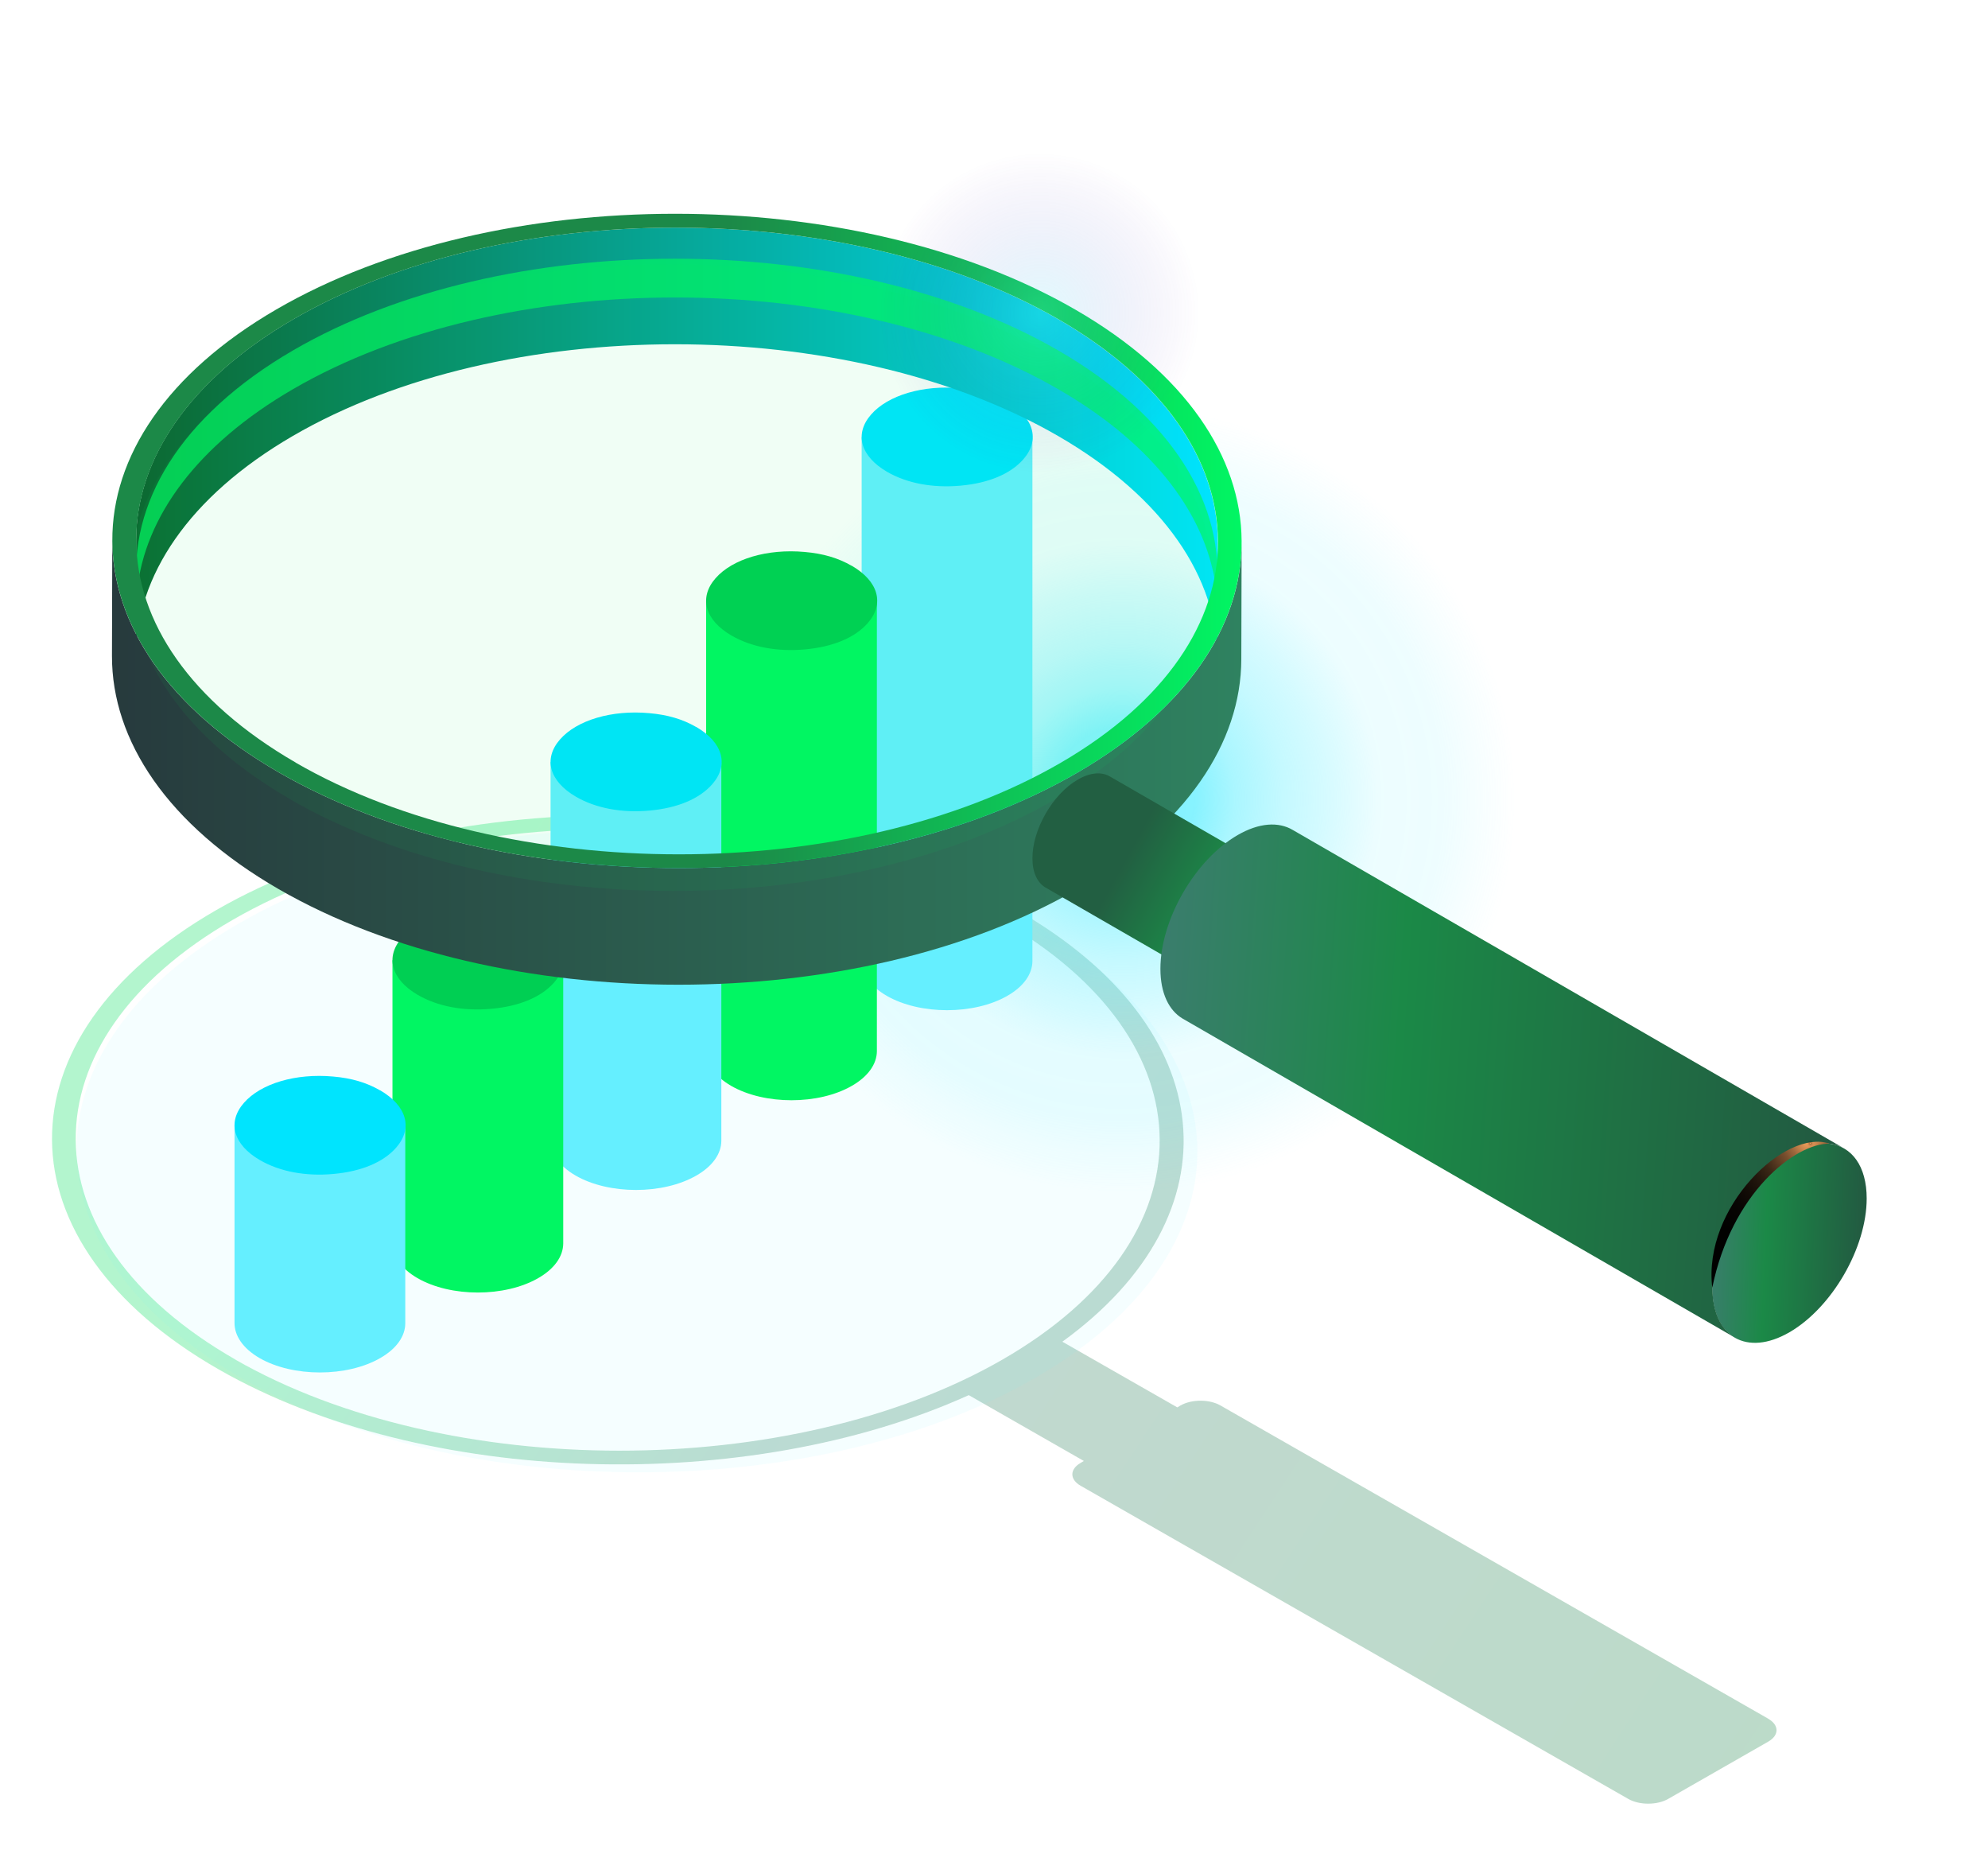
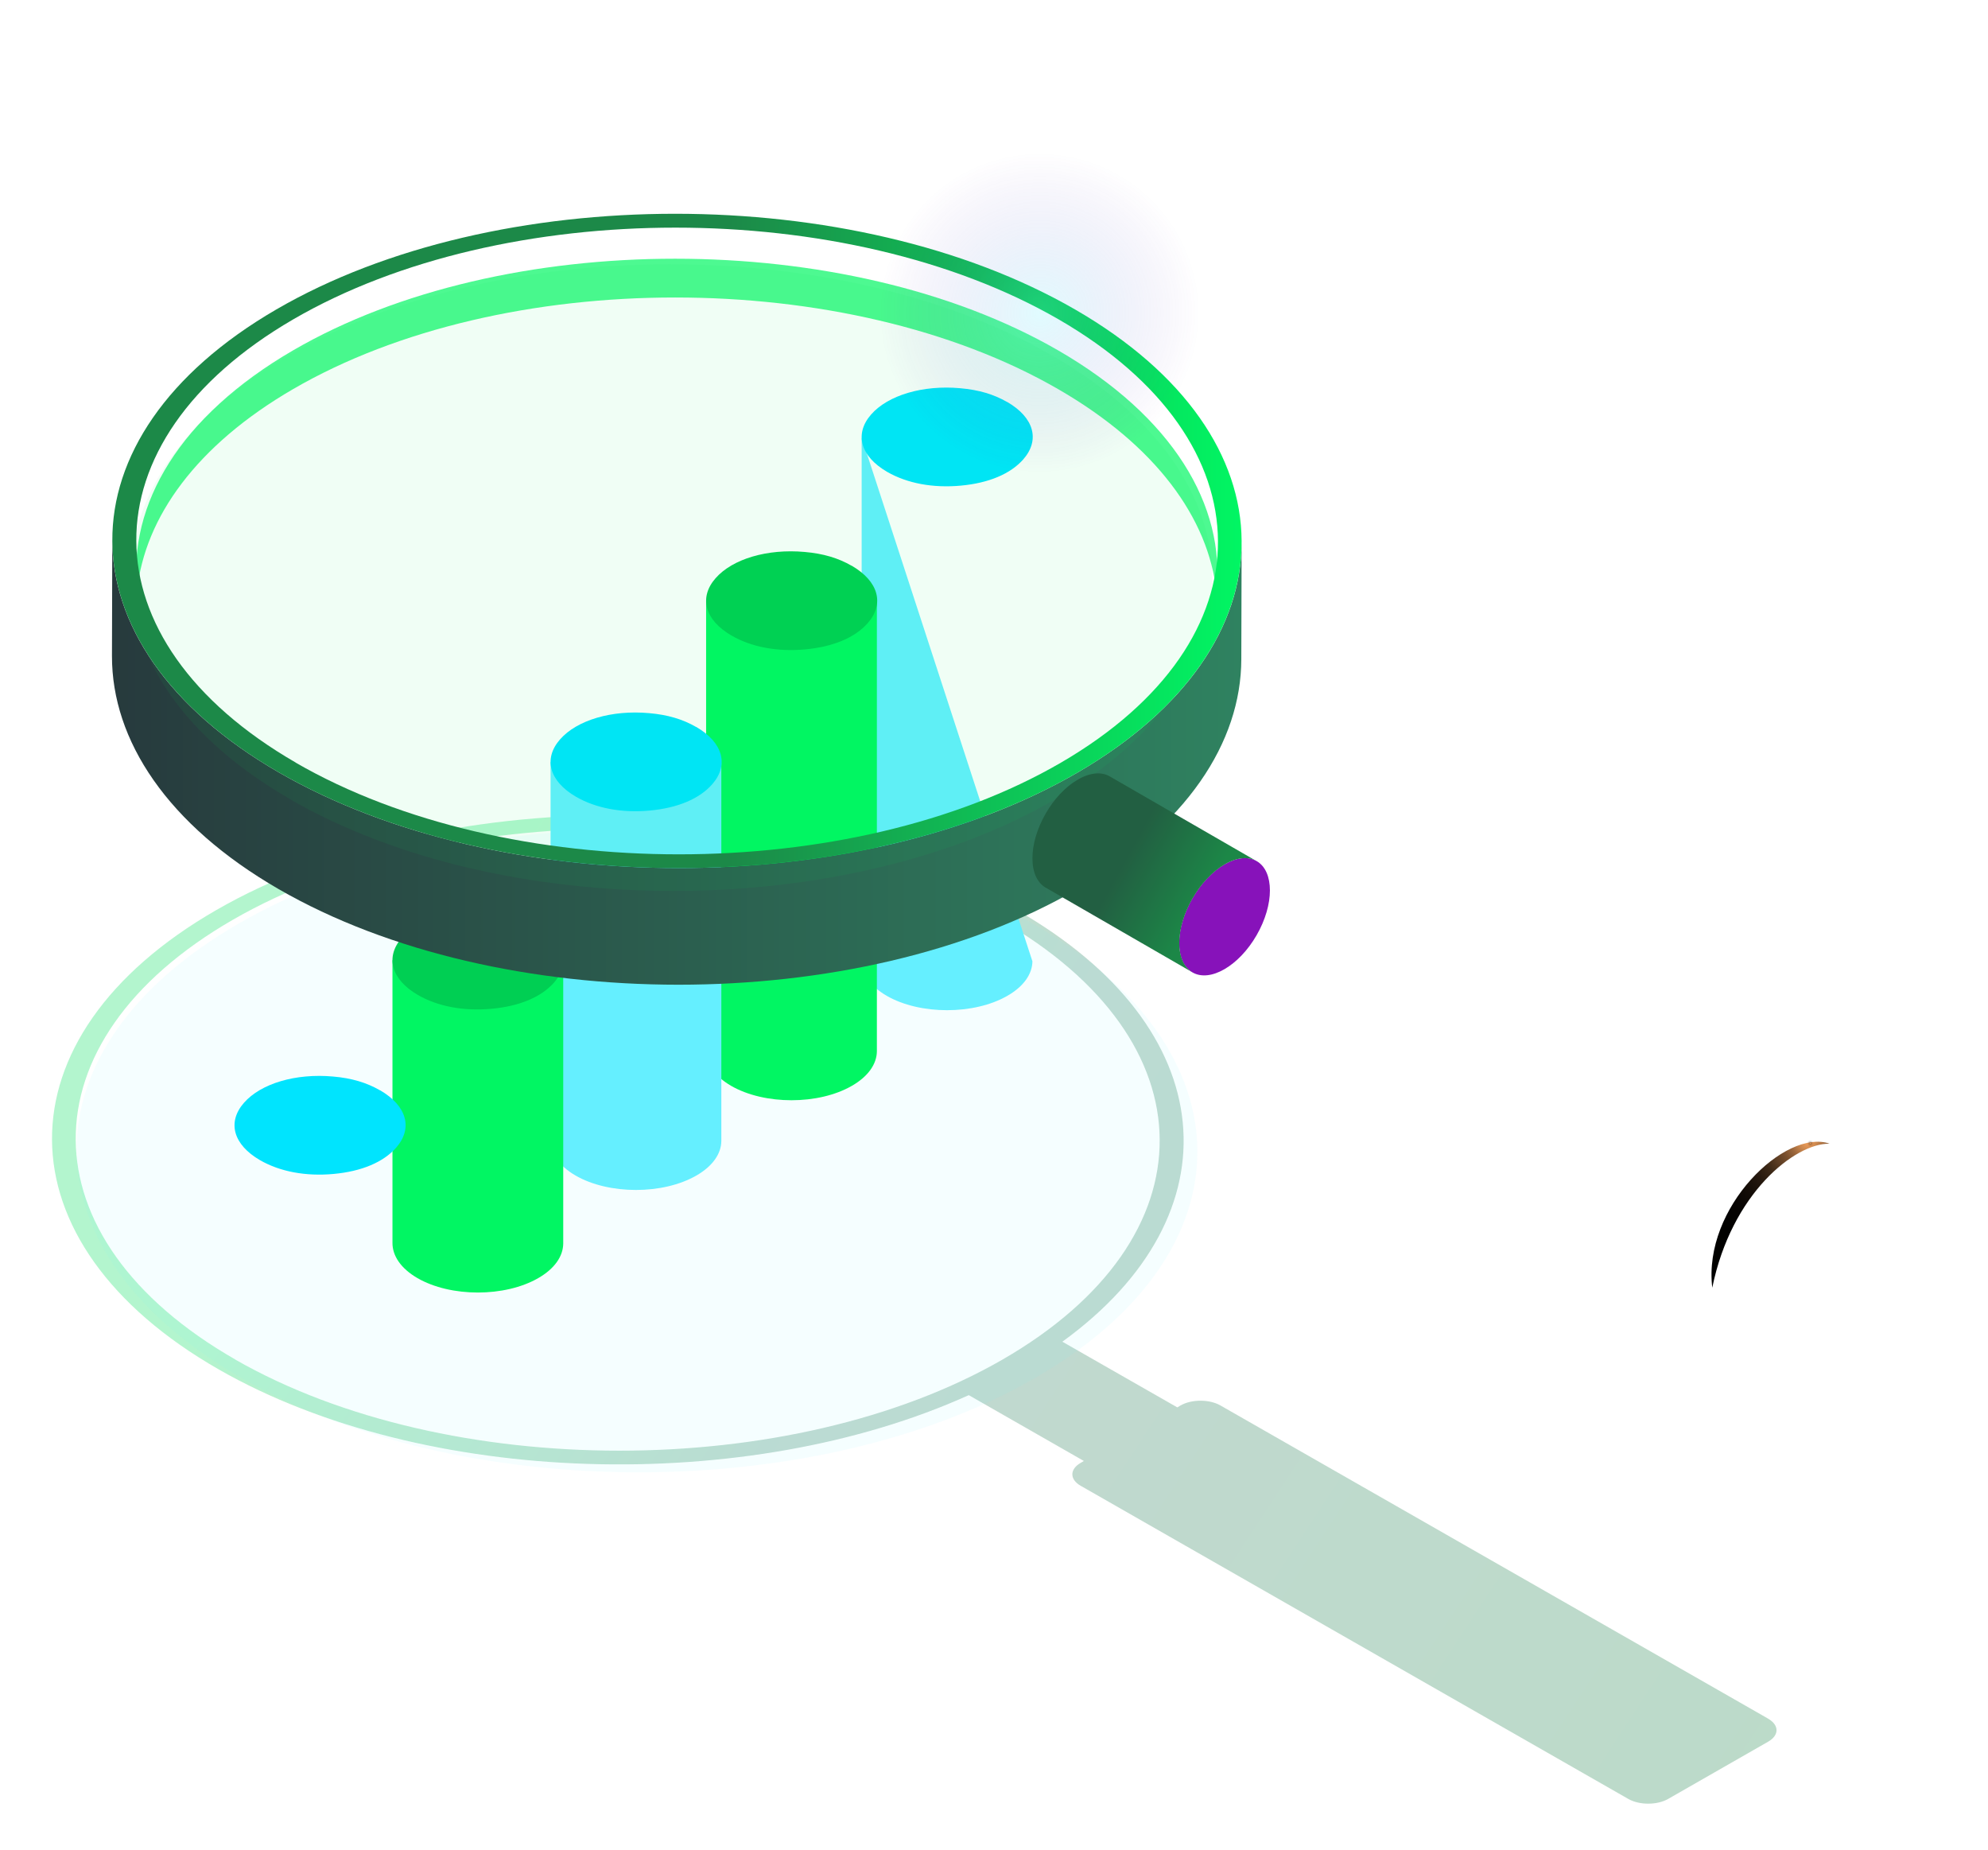
<svg xmlns="http://www.w3.org/2000/svg" width="172" height="160" viewBox="0 0 172 160" fill="none">
  <g filter="url(#filter0_f_1_322)">
    <path opacity="0.3" d="M152.97 148.662L105.595 121.576C104.637 121.026 103.095 121.026 102.137 121.576L101.859 121.741L91.914 116.06C107.123 105.042 105.789 88.906 87.984 78.727C68.817 67.763 37.747 67.763 18.705 78.727C-0.323 89.676 -0.225 107.504 18.941 118.467C36.692 128.619 64.664 129.348 83.817 120.682L93.775 126.377L93.498 126.542C92.539 127.092 92.539 127.973 93.498 128.523L140.873 155.608C141.831 156.159 143.373 156.159 144.331 155.608L152.984 150.656C153.943 150.106 153.943 149.226 152.984 148.675L152.97 148.662ZM20.386 117.615C2.025 107.119 1.927 90.048 20.164 79.552C38.4 69.056 68.164 69.056 86.511 79.552C104.859 90.048 104.956 107.119 86.72 117.615C68.484 128.11 38.733 128.11 20.372 117.615H20.386Z" fill="url(#paint0_linear_1_322)" />
    <g opacity="0.2" filter="url(#filter1_f_1_322)">
      <path d="M20.927 119.219C1.94 108.366 1.84 90.713 20.697 79.86C39.554 69.007 70.332 69.007 89.304 79.86C108.277 90.713 108.377 108.366 89.52 119.219C70.662 130.072 39.899 130.072 20.913 119.219H20.927Z" fill="#65EFFF" fill-opacity="0.31" />
    </g>
  </g>
-   <path style="mix-blend-mode:screen" d="M97.113 138.29C135.301 138.29 166.258 107.333 166.258 69.145C166.258 30.957 135.301 0 97.113 0C58.925 0 27.968 30.957 27.968 69.145C27.968 107.333 58.925 138.29 97.113 138.29Z" fill="url(#paint1_radial_1_322)" />
-   <path d="M74.55 37.809V83.074C74.536 84.183 75.257 85.291 76.712 86.137C79.595 87.8 84.279 87.8 87.162 86.137C88.59 85.319 89.31 84.238 89.324 83.157V37.892L74.536 37.809H74.55Z" fill="#65EFFF" />
+   <path d="M74.55 37.809V83.074C74.536 84.183 75.257 85.291 76.712 86.137C79.595 87.8 84.279 87.8 87.162 86.137C88.59 85.319 89.31 84.238 89.324 83.157L74.536 37.809H74.55Z" fill="#65EFFF" />
  <path d="M87.134 34.773C85.984 34.108 84.681 33.72 83.073 33.581C79.858 33.291 76.837 34.178 75.368 35.855C73.899 37.532 74.439 39.472 76.754 40.816C78.486 41.814 80.717 42.23 83.129 42.008C85.54 41.786 87.425 40.996 88.534 39.735C90.003 38.058 89.463 36.118 87.148 34.773H87.134Z" fill="#00E4FE" />
  <path d="M61.092 51.973V90.863C61.078 91.972 61.799 93.081 63.254 93.926C66.137 95.589 70.822 95.589 73.704 93.926C75.132 93.108 75.853 92.027 75.867 90.946V52.056L61.078 51.973H61.092Z" fill="#01F663" />
  <path d="M73.677 48.937C72.526 48.272 71.224 47.884 69.616 47.745C66.401 47.454 63.379 48.341 61.91 50.018C60.441 51.695 60.981 53.636 63.296 54.98C65.028 55.978 67.26 56.394 69.671 56.172C72.083 55.95 73.968 55.16 75.077 53.899C76.546 52.222 76.005 50.282 73.691 48.937H73.677Z" fill="#00CF53" />
  <path d="M47.635 65.916V98.624C47.621 99.733 48.342 100.842 49.797 101.687C52.68 103.35 57.364 103.35 60.247 101.687C61.674 100.87 62.395 99.788 62.409 98.707V65.999L47.621 65.916H47.635Z" fill="#65EFFF" />
  <path d="M60.219 62.88C59.069 62.215 57.766 61.827 56.158 61.688C52.943 61.397 49.922 62.284 48.453 63.961C46.983 65.638 47.524 67.579 49.838 68.923C51.571 69.921 53.802 70.337 56.214 70.115C58.625 69.893 60.51 69.103 61.619 67.842C63.088 66.165 62.548 64.225 60.233 62.88H60.219Z" fill="#00E4FE" />
  <path d="M33.956 83.062V107.496C33.942 108.605 34.662 109.714 36.118 110.559C39 112.222 43.685 112.222 46.568 110.559C47.995 109.742 48.716 108.661 48.73 107.579V83.145L33.942 83.062H33.956Z" fill="#01F663" />
  <path d="M46.54 80.027C45.39 79.362 44.087 78.973 42.479 78.835C39.264 78.544 36.242 79.431 34.773 81.108C33.304 82.785 33.845 84.725 36.159 86.07C37.892 87.067 40.123 87.483 42.535 87.261C44.946 87.04 46.831 86.25 47.94 84.988C49.409 83.311 48.868 81.371 46.554 80.027H46.54Z" fill="#00CF53" />
-   <path d="M20.29 97.349V114.41C20.276 115.519 20.997 116.627 22.452 117.473C25.335 119.136 30.019 119.136 32.902 117.473C34.33 116.655 35.05 115.574 35.064 114.493V97.432L20.276 97.349H20.29Z" fill="#65EFFF" />
  <path d="M32.874 94.314C31.724 93.648 30.421 93.26 28.814 93.122C25.598 92.831 22.577 93.718 21.108 95.394C19.639 97.072 20.179 99.012 22.494 100.356C24.226 101.354 26.457 101.77 28.869 101.548C31.281 101.326 33.166 100.536 34.274 99.275C35.743 97.598 35.203 95.658 32.888 94.314H32.874Z" fill="#00E4FE" />
-   <path d="M105.36 46.928L105.332 57.017C105.346 50.032 100.744 43.033 91.542 37.711C73.219 27.136 43.532 27.136 25.335 37.711C16.298 42.964 11.78 49.852 11.752 56.754L11.78 46.664C11.794 39.762 16.326 32.874 25.363 27.622C43.56 17.047 73.261 17.047 91.569 27.622C100.786 32.944 105.387 39.943 105.36 46.928Z" fill="url(#paint2_linear_1_322)" />
  <g opacity="0.7" filter="url(#filter2_f_1_322)">
    <path d="M25.349 33.664C43.546 23.09 73.247 23.09 91.555 33.664C100.01 38.543 104.57 44.835 105.249 51.238C106.039 43.727 101.479 36.048 91.555 30.311C73.233 19.736 43.546 19.736 25.349 30.311C15.55 36.007 11.073 43.616 11.863 51.086C12.529 44.738 17.019 38.502 25.349 33.664Z" fill="#01F663" />
  </g>
  <path d="M107.425 46.928L107.397 57.018C107.383 64.225 102.657 71.418 93.219 76.906C74.231 87.938 43.214 87.938 24.101 76.906C14.483 71.349 9.674 64.044 9.687 56.741L9.715 46.651C9.701 53.955 14.497 61.259 24.129 66.816C43.241 77.849 74.259 77.849 93.246 66.816C102.685 61.328 107.411 54.135 107.425 46.928Z" fill="url(#paint3_linear_1_322)" />
  <g filter="url(#filter3_b_1_322)">
    <path d="M25.097 69.137C43.405 79.712 73.106 79.712 91.303 69.137C109.501 58.563 109.404 41.363 91.096 30.788C72.773 20.213 43.086 20.213 24.889 30.788C6.691 41.363 6.788 58.563 25.11 69.137H25.097Z" fill="#01F663" fill-opacity="0.06" style="mix-blend-mode:screen" />
  </g>
  <path d="M93.025 26.776C112.137 37.809 112.234 55.77 93.246 66.816C74.259 77.849 43.241 77.849 24.129 66.816C5.003 55.77 4.906 37.809 23.893 26.776C42.895 15.73 73.898 15.73 93.025 26.776ZM25.584 65.971C43.893 76.546 73.594 76.546 91.791 65.971C109.989 55.396 109.892 38.197 91.583 27.622C73.261 17.047 43.574 17.047 25.376 27.622C7.179 38.197 7.276 55.396 25.598 65.971H25.584Z" fill="url(#paint4_linear_1_322)" />
  <path d="M108.719 80.901C110.254 78.243 110.257 75.371 108.725 74.487C107.194 73.603 104.708 75.041 103.174 77.699C101.639 80.358 101.636 83.229 103.168 84.113C104.699 84.997 107.184 83.559 108.719 80.901Z" fill="#8712BA" />
  <path d="M108.755 74.509L96.046 67.177C95.339 66.747 94.341 66.803 93.246 67.44C91.084 68.688 89.324 71.737 89.324 74.245C89.324 75.479 89.754 76.352 90.447 76.768L103.156 84.099C102.463 83.684 102.033 82.81 102.033 81.577C102.033 79.068 103.793 76.033 105.955 74.772C107.05 74.134 108.048 74.079 108.755 74.509Z" fill="url(#paint5_linear_1_322)" />
-   <path d="M148.144 111.389C148.144 115.658 151.138 117.376 154.824 115.242C158.511 113.107 161.504 107.924 161.504 103.669C161.504 100.869 160.216 99.165 158.275 98.929C157.263 98.804 156.085 99.082 154.824 99.816C151.138 101.95 148.144 107.134 148.144 111.389Z" fill="url(#paint6_linear_1_322)" />
-   <path d="M159.606 99.372L111.846 71.792C110.626 71.071 108.949 71.154 107.078 72.236C103.391 74.37 100.398 79.553 100.398 83.808C100.398 85.915 101.132 87.398 102.31 88.105L150.07 115.685C148.892 114.978 148.158 113.495 148.158 111.389C148.158 107.12 151.151 101.936 154.838 99.816C156.709 98.735 158.4 98.652 159.606 99.372Z" fill="url(#paint7_linear_1_322)" />
  <path style="mix-blend-mode:screen" d="M148.144 111.389C149.807 103.212 155.309 98.888 158.289 98.929C154.478 97.599 147.312 104.431 148.144 111.389Z" fill="url(#paint8_radial_1_322)" />
  <path style="mix-blend-mode:color-dodge" d="M156.612 113.482C164.665 113.482 171.192 106.954 171.192 98.901C171.192 90.849 164.665 84.321 156.612 84.321C148.56 84.321 142.032 90.849 142.032 98.901C142.032 106.954 148.56 113.482 156.612 113.482Z" fill="url(#paint9_radial_1_322)" />
  <g style="mix-blend-mode:color-dodge">
    <path d="M89.948 40.922C97.602 40.922 103.807 34.717 103.807 27.062C103.807 19.408 97.602 13.203 89.948 13.203C82.293 13.203 76.088 19.408 76.088 27.062C76.088 34.717 82.293 40.922 89.948 40.922Z" fill="url(#paint10_radial_1_322)" fill-opacity="0.2" />
  </g>
  <defs>
    <filter id="filter0_f_1_322" x="0.78" y="66.784" width="156.643" height="92.957" filterUnits="userSpaceOnUse" color-interpolation-filters="sRGB">
      <feFlood flood-opacity="0" result="BackgroundImageFix" />
      <feBlend mode="normal" in="SourceGraphic" in2="BackgroundImageFix" result="shape" />
      <feGaussianBlur stdDeviation="1.86" result="effect1_foregroundBlur_1_322" />
    </filter>
    <filter id="filter1_f_1_322" x="3.848" y="68.948" width="102.522" height="61.182" filterUnits="userSpaceOnUse" color-interpolation-filters="sRGB">
      <feFlood flood-opacity="0" result="BackgroundImageFix" />
      <feBlend mode="normal" in="SourceGraphic" in2="BackgroundImageFix" result="shape" />
      <feGaussianBlur stdDeviation="1.386" result="effect1_foregroundBlur_1_322" />
    </filter>
    <filter id="filter2_f_1_322" x="9.003" y="19.608" width="99.105" height="34.403" filterUnits="userSpaceOnUse" color-interpolation-filters="sRGB">
      <feFlood flood-opacity="0" result="BackgroundImageFix" />
      <feBlend mode="normal" in="SourceGraphic" in2="BackgroundImageFix" result="shape" />
      <feGaussianBlur stdDeviation="1.386" result="effect1_foregroundBlur_1_322" />
    </filter>
    <filter id="filter3_b_1_322" x="7.415" y="18.968" width="101.364" height="61.99" filterUnits="userSpaceOnUse" color-interpolation-filters="sRGB">
      <feFlood flood-opacity="0" result="BackgroundImageFix" />
      <feGaussianBlur in="BackgroundImageFix" stdDeviation="1.945" />
      <feComposite in2="SourceAlpha" operator="in" result="effect1_backgroundBlur_1_322" />
      <feBlend mode="normal" in="SourceGraphic" in2="effect1_backgroundBlur_1_322" result="shape" />
    </filter>
    <linearGradient id="paint0_linear_1_322" x1="150.178" y1="152.455" x2="39.704" y2="79.952" gradientUnits="userSpaceOnUse">
      <stop stop-color="#21874E" />
      <stop offset="0.625" stop-color="#328163" />
      <stop offset="1" stop-color="#04E05C" />
    </linearGradient>
    <radialGradient id="paint1_radial_1_322" cx="0" cy="0" r="1" gradientUnits="userSpaceOnUse" gradientTransform="translate(97.113 69.145) scale(69.145)">
      <stop stop-color="#65EFFF" />
      <stop offset="0.05" stop-color="#65EFFF" stop-opacity="0.79" />
      <stop offset="0.09" stop-color="#65EFFF" stop-opacity="0.78" />
      <stop offset="0.14" stop-color="#65EFFF" stop-opacity="0.55" />
      <stop offset="0.2" stop-color="#65EFFF" stop-opacity="0.38" />
      <stop offset="0.25" stop-color="#65EFFF" stop-opacity="0.28" />
      <stop offset="0.32" stop-color="#65EFFF" stop-opacity="0.12" />
      <stop offset="0.4" stop-color="#65EFFF" stop-opacity="0.11" />
      <stop offset="0.49" stop-color="#65EFFF" stop-opacity="0" />
      <stop offset="0.63" stop-color="#010001" stop-opacity="0" />
      <stop offset="1" stop-opacity="0" />
    </radialGradient>
    <linearGradient id="paint2_linear_1_322" x1="11.739" y1="38.349" x2="105.36" y2="38.349" gradientUnits="userSpaceOnUse">
      <stop stop-color="#0C6931" />
      <stop offset="1" stop-color="#00E4FE" />
    </linearGradient>
    <linearGradient id="paint3_linear_1_322" x1="9.687" y1="65.916" x2="107.425" y2="65.916" gradientUnits="userSpaceOnUse">
      <stop stop-color="#273A3D" />
      <stop offset="1" stop-color="#2F8260" />
    </linearGradient>
    <linearGradient id="paint4_linear_1_322" x1="9.715" y1="46.789" x2="107.425" y2="46.789" gradientUnits="userSpaceOnUse">
      <stop offset="0.547" stop-color="#1C8948" />
      <stop offset="1" stop-color="#01F663" />
    </linearGradient>
    <linearGradient id="paint5_linear_1_322" x1="89.948" y1="70.72" x2="103.807" y2="78.343" gradientUnits="userSpaceOnUse">
      <stop offset="0.521" stop-color="#225F42" />
      <stop offset="1" stop-color="#1C8747" />
    </linearGradient>
    <linearGradient id="paint6_linear_1_322" x1="145.936" y1="107.526" x2="167.012" y2="108.358" gradientUnits="userSpaceOnUse">
      <stop stop-color="#48787D" />
      <stop offset="0.323" stop-color="#1B8947" />
      <stop offset="1" stop-color="#273A3D" />
    </linearGradient>
    <linearGradient id="paint7_linear_1_322" x1="90.614" y1="93.495" x2="183.726" y2="99.837" gradientUnits="userSpaceOnUse">
      <stop stop-color="#48787D" />
      <stop offset="0.323" stop-color="#1B8947" />
      <stop offset="1" stop-color="#273A3D" />
    </linearGradient>
    <radialGradient id="paint8_radial_1_322" cx="0" cy="0" r="1" gradientUnits="userSpaceOnUse" gradientTransform="translate(156.418 98.763) scale(16.437 16.437)">
      <stop stop-color="#F5A25E" />
      <stop offset="0.05" stop-color="#C7844C" />
      <stop offset="0.09" stop-color="#9C673C" />
      <stop offset="0.14" stop-color="#774E2D" />
      <stop offset="0.2" stop-color="#563921" />
      <stop offset="0.25" stop-color="#3B2716" />
      <stop offset="0.32" stop-color="#25180E" />
      <stop offset="0.4" stop-color="#140D07" />
      <stop offset="0.49" stop-color="#080503" />
      <stop offset="0.63" stop-color="#010100" />
      <stop offset="1" />
    </radialGradient>
    <radialGradient id="paint9_radial_1_322" cx="0" cy="0" r="1" gradientUnits="userSpaceOnUse" gradientTransform="translate(156.623 98.897) rotate(-45) scale(0.693)">
      <stop stop-color="#F5A25E" stop-opacity="0.96" />
      <stop offset="0.04" stop-color="#C7844C" stop-opacity="0.78" />
      <stop offset="0.07" stop-color="#9C673C" stop-opacity="0.61" />
      <stop offset="0.1" stop-color="#774E2D" stop-opacity="0.47" />
      <stop offset="0.14" stop-color="#563921" stop-opacity="0.34" />
      <stop offset="0.19" stop-color="#3B2716" stop-opacity="0.23" />
      <stop offset="0.24" stop-color="#25180E" stop-opacity="0.15" />
      <stop offset="0.29" stop-color="#140D07" stop-opacity="0.08" />
      <stop offset="0.36" stop-color="#080503" stop-opacity="0.03" />
      <stop offset="0.46" stop-color="#010100" stop-opacity="0" />
      <stop offset="0.74" stop-opacity="0" />
    </radialGradient>
    <radialGradient id="paint10_radial_1_322" cx="0" cy="0" r="1" gradientUnits="userSpaceOnUse" gradientTransform="translate(89.948 27.062) rotate(90) scale(13.86)">
      <stop stop-color="#65EFFF" />
      <stop offset="1" stop-color="#4E10AB" stop-opacity="0" />
    </radialGradient>
  </defs>
</svg>